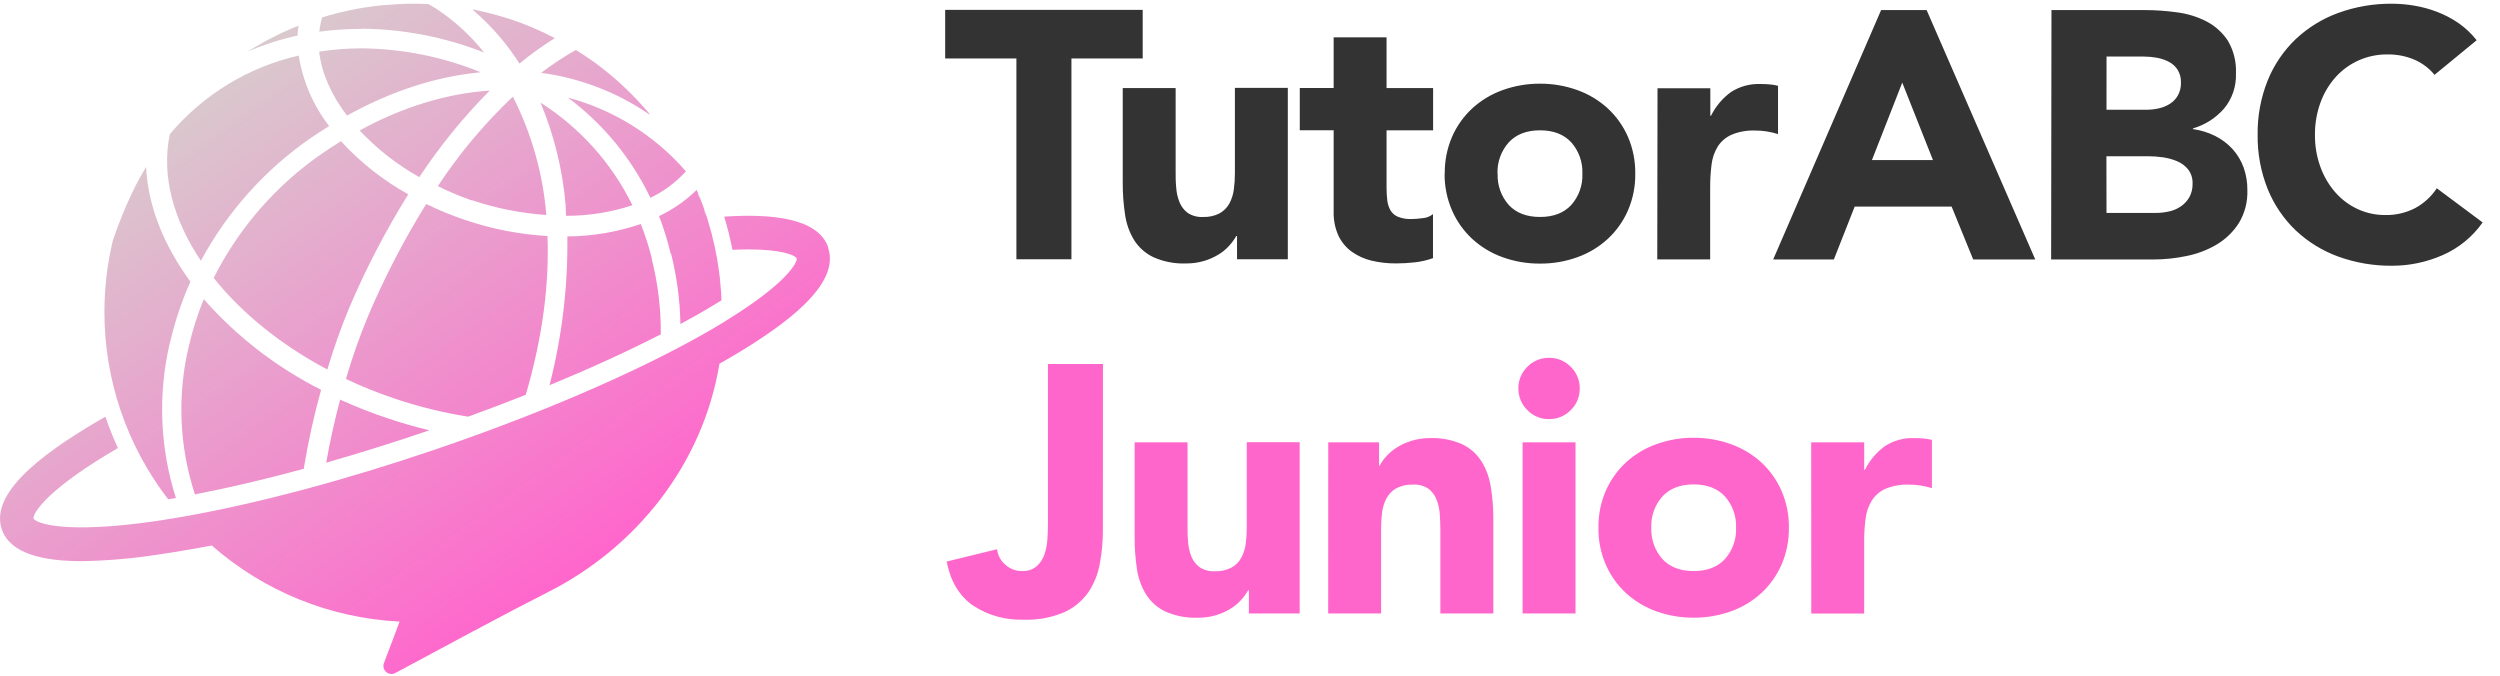
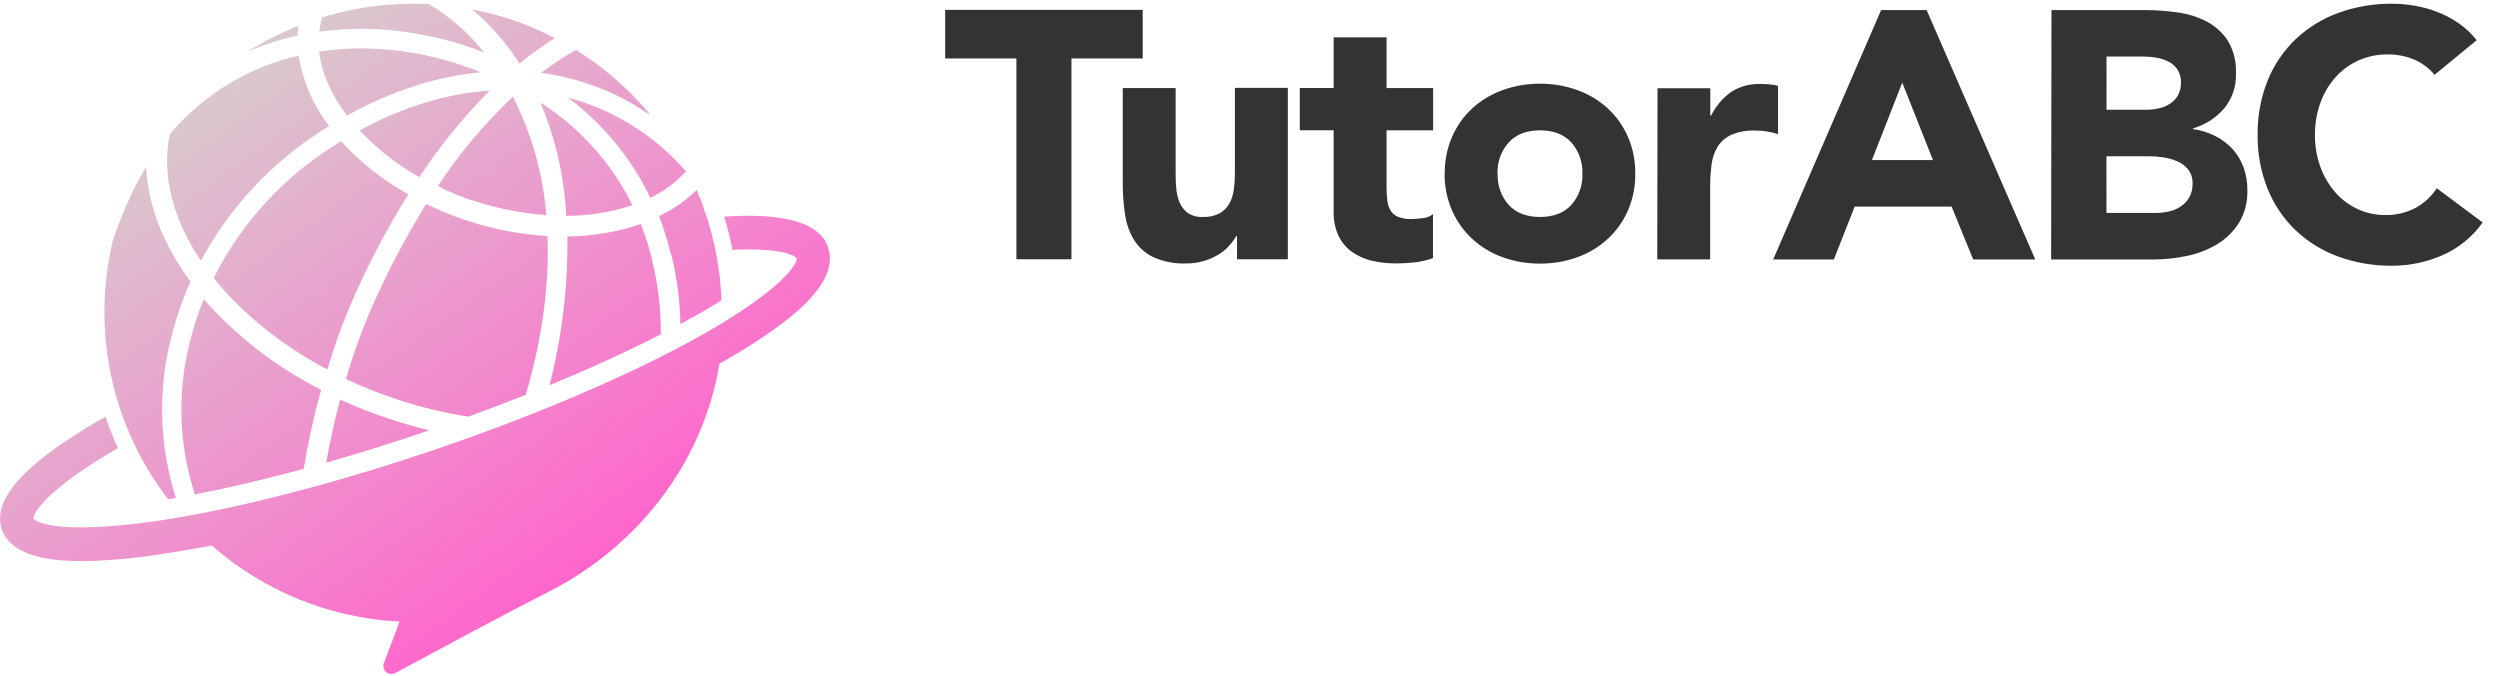
<svg xmlns="http://www.w3.org/2000/svg" width="148" height="40" viewBox="0 0 148 40" fill="none">
  <path d="M42.434 15.356C42.489 15.677 42.533 16 42.573 16.323C42.533 16.006 42.487 15.686 42.434 15.365V15.356ZM38.191 6.464C38.248 6.53 38.307 6.596 38.362 6.662L38.191 6.464ZM41.888 13.081C42.044 13.585 42.176 14.098 42.286 14.62C42.176 14.099 42.047 13.589 41.888 13.092V13.081ZM42.328 14.789C42.364 14.958 42.397 15.127 42.425 15.299C42.395 15.136 42.361 14.967 42.326 14.798L42.328 14.789ZM42.606 16.611C42.622 16.758 42.635 16.904 42.645 17.05C42.634 16.902 42.62 16.759 42.603 16.62L42.606 16.611ZM42.692 17.785C42.692 17.736 42.692 17.688 42.692 17.64C42.692 17.69 42.692 17.738 42.692 17.787V17.785ZM23.369 0.255L23.602 0.242C23.512 0.255 23.435 0.261 23.358 0.266L23.369 0.255ZM41.331 11.503C41.375 11.607 41.419 11.71 41.459 11.813C41.408 11.721 41.364 11.618 41.32 11.514L41.331 11.503ZM41.679 12.402C41.727 12.543 41.776 12.686 41.822 12.829C41.763 12.699 41.716 12.556 41.668 12.415L41.679 12.402ZM49.035 14.655C48.434 12.897 45.678 12.642 42.872 12.824C43.069 13.47 43.232 14.126 43.361 14.789C43.702 14.774 44.021 14.765 44.307 14.765C46.288 14.765 47.047 15.103 47.168 15.292C47.199 15.574 46.561 16.668 43.715 18.519C43.44 18.699 43.145 18.886 42.835 19.079C42.443 19.316 42.02 19.567 41.558 19.826C37.48 22.121 31.887 24.525 25.808 26.596C20.424 28.431 15.183 29.824 10.841 30.587C10.449 30.656 10.064 30.719 9.685 30.778L9.205 30.851C3.826 31.631 2.145 30.978 1.984 30.699C1.938 30.382 2.787 28.963 6.982 26.523C6.701 25.918 6.453 25.298 6.239 24.666C3.186 26.424 -0.695 28.989 0.107 31.338C0.604 32.793 2.576 33.22 4.834 33.22C6.287 33.197 7.736 33.076 9.172 32.859C9.861 32.765 10.583 32.639 11.325 32.514C11.723 32.444 12.126 32.369 12.54 32.294C15.628 35.008 19.547 36.595 23.655 36.798L23.327 37.677L22.726 39.261C22.694 39.351 22.689 39.448 22.713 39.54C22.736 39.632 22.787 39.715 22.858 39.778C22.928 39.842 23.017 39.882 23.111 39.895C23.205 39.908 23.301 39.892 23.387 39.85C24.487 39.257 26.248 38.312 27.973 37.391C29.699 36.47 31.405 35.574 32.376 35.086C37.647 32.448 41.602 27.508 42.593 21.53L42.802 21.413C43.048 21.273 43.301 21.125 43.556 20.974C46.46 19.233 49.772 16.855 49.024 14.668L49.035 14.655ZM27.923 11.848C29.352 12.328 30.838 12.624 32.343 12.727C32.143 10.286 31.471 7.906 30.362 5.721C28.683 7.311 27.192 9.089 25.92 11.02C26.567 11.339 27.232 11.62 27.912 11.861L27.923 11.848ZM32.422 13.974C30.755 13.877 29.11 13.556 27.529 13.02C26.743 12.755 25.976 12.44 25.231 12.077C23.915 14.197 22.764 16.415 21.789 18.712C21.284 19.928 20.847 21.171 20.481 22.435C21.425 22.881 22.395 23.271 23.384 23.604C24.796 24.079 26.245 24.434 27.716 24.666C28.878 24.244 30.018 23.811 31.125 23.371C32.155 19.851 32.516 16.721 32.411 13.987L32.422 13.974ZM33.522 12.776C34.853 12.779 36.175 12.567 37.438 12.149C36.219 9.663 34.336 7.561 31.997 6.075C32.808 8.01 33.31 10.061 33.485 12.152C33.494 12.369 33.496 12.582 33.511 12.789L33.522 12.776ZM20.14 23.64C19.825 24.824 19.537 26.097 19.312 27.389C21.278 26.828 23.303 26.196 25.35 25.497L25.422 25.473C24.61 25.279 23.796 25.048 22.988 24.776C22.015 24.454 21.061 24.079 20.129 23.653L20.14 23.64ZM38.593 15.312C38.419 14.615 38.198 13.93 37.933 13.261C36.534 13.739 35.067 13.987 33.588 13.996C33.626 16.965 33.271 19.927 32.532 22.804C34.929 21.815 37.154 20.8 39.119 19.791C39.132 18.286 38.951 16.785 38.582 15.325L38.593 15.312ZM12.073 17.686C11.702 18.591 11.404 19.524 11.182 20.477C10.483 23.384 10.607 26.428 11.541 29.268C13.546 28.879 15.723 28.369 17.981 27.754C18.238 26.177 18.581 24.616 19.009 23.077C16.371 21.746 14.013 19.924 12.062 17.708L12.073 17.686ZM10.079 20.224C10.363 19.005 10.763 17.817 11.274 16.675C9.683 14.505 8.75 12.169 8.653 9.886C8.36 10.36 8.092 10.85 7.85 11.352C7.399 12.295 7.006 13.265 6.674 14.257C6.348 15.634 6.182 17.044 6.181 18.459C6.176 22.474 7.503 26.377 9.956 29.558L10.376 29.488H10.416C9.459 26.493 9.339 23.295 10.068 20.237L10.079 20.224ZM38.472 6.767L38.382 6.657C38.327 6.591 38.267 6.525 38.21 6.459C38.069 6.299 37.931 6.143 37.785 5.989L37.691 5.89C36.927 5.083 36.092 4.348 35.195 3.692L35.16 3.668C34.814 3.418 34.455 3.182 34.092 2.956C33.377 3.361 32.69 3.814 32.036 4.312C34.34 4.618 36.539 5.463 38.452 6.78L38.472 6.767ZM18.419 8.156C18.773 7.91 19.13 7.688 19.486 7.464C18.543 6.246 17.923 4.809 17.686 3.288C14.702 3.971 12.023 5.606 10.053 7.945C9.544 10.382 10.253 13 11.893 15.437C13.456 12.535 15.685 10.044 18.399 8.169L18.419 8.156ZM17.69 1.516C17.609 1.549 17.525 1.578 17.444 1.613L17.224 1.703C17.023 1.791 16.823 1.879 16.627 1.974L16.427 2.07C16.233 2.165 16.042 2.261 15.853 2.363L15.633 2.481C15.456 2.578 15.282 2.679 15.108 2.782L14.855 2.936L14.668 3.055C15.62 2.642 16.61 2.324 17.624 2.103C17.616 1.921 17.644 1.723 17.671 1.53L17.69 1.516ZM39.731 15.026C40.07 16.387 40.255 17.781 40.281 19.182C40.563 19.031 40.84 18.879 41.109 18.727C41.571 18.468 41.989 18.218 42.386 17.98L42.705 17.782C42.705 17.734 42.705 17.686 42.705 17.635C42.705 17.437 42.683 17.237 42.667 17.042C42.657 16.895 42.644 16.749 42.628 16.602C42.628 16.505 42.608 16.411 42.597 16.314C42.557 15.991 42.513 15.668 42.458 15.347C42.458 15.327 42.458 15.31 42.447 15.29C42.419 15.119 42.386 14.949 42.35 14.78L42.311 14.6C42.201 14.086 42.068 13.573 41.912 13.062L41.835 12.813C41.789 12.67 41.741 12.527 41.692 12.387C41.622 12.187 41.549 11.991 41.472 11.796C41.433 11.692 41.389 11.589 41.344 11.486C41.3 11.382 41.276 11.325 41.243 11.244C40.591 11.879 39.839 12.403 39.016 12.793C39.297 13.526 39.53 14.276 39.711 15.04L39.731 15.026ZM30.771 3.747C31.43 3.206 32.124 2.708 32.846 2.255C32.391 2.018 31.922 1.798 31.444 1.596L31.389 1.574C31.132 1.468 30.872 1.367 30.61 1.275C30.086 1.088 29.549 0.925 29.004 0.787L28.849 0.749C28.629 0.692 28.394 0.642 28.165 0.593L28.029 0.565H27.969C29.051 1.486 29.989 2.563 30.751 3.76L30.771 3.747ZM21.397 1.699C23.884 1.719 26.346 2.198 28.66 3.11C27.864 2.106 26.913 1.234 25.843 0.527C25.684 0.424 25.519 0.336 25.356 0.24C25.097 0.226 24.837 0.222 24.575 0.22H24.463C24.177 0.22 23.895 0.22 23.615 0.242L23.382 0.255C23.162 0.266 22.942 0.283 22.722 0.303L22.526 0.323C21.952 0.382 21.387 0.468 20.829 0.582L20.717 0.604C20.158 0.722 19.609 0.863 19.07 1.029C18.989 1.306 18.934 1.59 18.903 1.877C19.723 1.765 20.549 1.71 21.377 1.712L21.397 1.699ZM28.44 4.27C26.203 3.36 23.813 2.882 21.397 2.861C20.559 2.863 19.722 2.928 18.894 3.055C19.037 4.33 19.616 5.626 20.543 6.844C23.118 5.413 25.783 4.534 28.414 4.283L28.44 4.27ZM38.529 11.697C39.316 11.318 40.021 10.791 40.605 10.143C38.766 8.021 36.332 6.5 33.617 5.776C35.702 7.33 37.379 9.366 38.503 11.71L38.529 11.697ZM24.837 10.466C26.05 8.632 27.442 6.922 28.992 5.363C26.439 5.532 23.827 6.336 21.289 7.723C22.316 8.814 23.504 9.744 24.811 10.479L24.837 10.466ZM20.215 8.343C19.834 8.578 19.453 8.82 19.077 9.081C16.348 10.96 14.137 13.496 12.65 16.455C14.29 18.51 16.594 20.396 19.378 21.875C19.747 20.636 20.178 19.418 20.673 18.224C21.663 15.897 22.833 13.65 24.17 11.503C22.679 10.676 21.333 9.613 20.182 8.356L20.215 8.343Z" fill="url(#paint0_linear_7320_6822)" />
  <path d="M60.171 3.462H55.954V0.585H67.648V3.462H63.429V15.348H60.171V3.462ZM76.239 15.348H73.232V13.97H73.19C73.068 14.179 72.924 14.375 72.761 14.554C72.576 14.759 72.362 14.935 72.125 15.075C71.857 15.236 71.569 15.363 71.269 15.451C70.93 15.55 70.578 15.599 70.225 15.596C69.562 15.623 68.901 15.498 68.293 15.231C67.822 15.01 67.423 14.659 67.144 14.22C66.861 13.756 66.677 13.238 66.603 12.699C66.508 12.071 66.462 11.436 66.466 10.8V5.214H69.598V10.176C69.598 10.469 69.598 10.77 69.629 11.084C69.647 11.38 69.711 11.671 69.818 11.948C69.916 12.203 70.082 12.427 70.298 12.594C70.571 12.778 70.898 12.866 71.227 12.844C71.568 12.858 71.906 12.783 72.209 12.625C72.45 12.486 72.649 12.284 72.783 12.04C72.919 11.783 73.007 11.504 73.043 11.216C73.086 10.898 73.107 10.578 73.106 10.258V5.203H76.239V15.348ZM84.84 7.715H82.084V11.091C82.083 11.345 82.097 11.6 82.126 11.853C82.147 12.062 82.211 12.264 82.313 12.447C82.415 12.618 82.57 12.753 82.754 12.831C83.009 12.932 83.282 12.979 83.557 12.967C83.778 12.964 83.998 12.946 84.217 12.915C84.442 12.9 84.657 12.816 84.833 12.675V15.282C84.483 15.408 84.119 15.492 83.748 15.532C83.383 15.573 83.016 15.594 82.648 15.594C82.156 15.598 81.665 15.543 81.186 15.429C80.766 15.328 80.37 15.147 80.018 14.897C79.681 14.651 79.412 14.325 79.234 13.948C79.035 13.502 78.939 13.018 78.952 12.53V7.713H76.947V5.211H78.952V2.211H82.084V5.214H84.84V7.715ZM85.529 10.28C85.519 9.524 85.669 8.775 85.969 8.082C86.25 7.446 86.659 6.874 87.171 6.403C87.693 5.93 88.303 5.566 88.967 5.33C89.673 5.077 90.418 4.949 91.168 4.954C91.918 4.949 92.663 5.077 93.369 5.33C94.033 5.565 94.643 5.93 95.165 6.403C95.677 6.874 96.086 7.446 96.367 8.082C96.668 8.775 96.818 9.524 96.807 10.28C96.819 11.035 96.669 11.784 96.367 12.477C96.087 13.114 95.677 13.686 95.165 14.156C94.644 14.631 94.033 14.996 93.369 15.231C92.663 15.484 91.918 15.61 91.168 15.605C90.418 15.61 89.673 15.484 88.967 15.231C88.303 14.996 87.692 14.63 87.171 14.156C86.659 13.686 86.249 13.114 85.969 12.477C85.665 11.785 85.512 11.036 85.52 10.28H85.529ZM88.661 10.28C88.632 10.961 88.869 11.626 89.321 12.137C89.761 12.608 90.378 12.844 91.17 12.844C91.963 12.844 92.578 12.608 93.017 12.137C93.469 11.626 93.706 10.961 93.677 10.28C93.705 9.599 93.468 8.935 93.017 8.425C92.577 7.951 91.961 7.715 91.17 7.715C90.379 7.715 89.763 7.951 89.321 8.425C88.867 8.933 88.627 9.598 88.652 10.28H88.661ZM98.125 5.225H101.251V6.851H101.293C101.568 6.293 101.976 5.81 102.481 5.444C102.997 5.114 103.603 4.95 104.215 4.974C104.396 4.974 104.576 4.974 104.757 4.996C104.926 5.008 105.095 5.036 105.259 5.08V7.937C105.042 7.87 104.822 7.818 104.598 7.781C104.374 7.745 104.148 7.727 103.92 7.728C103.435 7.707 102.95 7.792 102.501 7.979C102.169 8.127 101.888 8.368 101.691 8.673C101.492 9.001 101.367 9.367 101.323 9.748C101.266 10.204 101.239 10.664 101.242 11.123V15.357H98.11L98.125 5.225ZM111.362 0.596H114.056L120.487 15.359H116.812L115.537 12.231H109.797L108.565 15.359H104.973L111.362 0.596ZM112.614 4.891L110.818 9.477H114.432L112.614 4.891ZM121.447 0.596H126.961C127.606 0.597 128.251 0.642 128.891 0.732C129.499 0.81 130.089 0.993 130.634 1.273C131.142 1.539 131.574 1.93 131.889 2.409C132.234 2.996 132.401 3.67 132.368 4.35C132.397 5.103 132.148 5.841 131.669 6.422C131.18 6.986 130.537 7.396 129.82 7.603V7.642C130.279 7.705 130.725 7.843 131.14 8.049C131.525 8.242 131.872 8.504 132.164 8.82C132.453 9.141 132.677 9.514 132.824 9.919C132.975 10.348 133.05 10.799 133.044 11.253C133.069 11.938 132.895 12.615 132.542 13.203C132.214 13.717 131.771 14.149 131.248 14.464C130.696 14.793 130.093 15.025 129.463 15.152C128.812 15.29 128.148 15.36 127.482 15.361H121.427L121.447 0.596ZM124.705 6.497H127.064C127.314 6.497 127.562 6.469 127.806 6.414C128.04 6.362 128.264 6.27 128.466 6.141C128.661 6.016 128.822 5.845 128.935 5.642C129.059 5.412 129.121 5.152 129.113 4.891C129.123 4.623 129.054 4.359 128.915 4.13C128.788 3.932 128.611 3.771 128.402 3.662C128.18 3.546 127.941 3.464 127.694 3.42C127.439 3.373 127.18 3.349 126.921 3.348H124.707L124.705 6.497ZM124.705 12.605H127.628C127.884 12.605 128.141 12.577 128.391 12.521C128.64 12.47 128.877 12.372 129.089 12.231C129.299 12.091 129.474 11.905 129.602 11.688C129.74 11.44 129.809 11.159 129.8 10.875C129.814 10.572 129.721 10.274 129.538 10.031C129.363 9.814 129.136 9.646 128.878 9.541C128.604 9.427 128.316 9.349 128.021 9.31C127.738 9.271 127.452 9.25 127.165 9.249H124.7L124.705 12.605ZM144.124 4.431C143.807 4.044 143.403 3.738 142.944 3.537C142.433 3.319 141.882 3.212 141.327 3.222C140.74 3.217 140.158 3.338 139.623 3.579C139.107 3.81 138.645 4.147 138.267 4.568C137.874 5.009 137.569 5.523 137.369 6.08C137.149 6.688 137.04 7.33 137.046 7.976C137.038 8.626 137.147 9.273 137.369 9.884C137.567 10.434 137.865 10.944 138.25 11.385C138.616 11.804 139.066 12.141 139.57 12.376C140.084 12.614 140.644 12.735 141.21 12.73C141.827 12.742 142.438 12.599 142.986 12.315C143.5 12.035 143.937 11.634 144.258 11.146L146.972 13.168C146.374 14.022 145.55 14.693 144.593 15.108C143.658 15.518 142.649 15.731 141.628 15.732C140.539 15.744 139.457 15.561 138.432 15.192C137.493 14.851 136.633 14.322 135.905 13.638C135.185 12.947 134.619 12.112 134.246 11.187C133.838 10.166 133.636 9.075 133.652 7.976C133.636 6.877 133.838 5.786 134.246 4.765C134.619 3.841 135.185 3.006 135.905 2.317C136.633 1.632 137.493 1.103 138.432 0.763C139.456 0.392 140.539 0.208 141.628 0.22C142.066 0.223 142.502 0.261 142.933 0.335C143.389 0.412 143.837 0.534 144.269 0.699C144.715 0.869 145.139 1.09 145.533 1.359C145.943 1.643 146.309 1.988 146.618 2.381L144.124 4.431Z" fill="#333333" />
-   <path d="M65.291 31.378C65.292 32.041 65.233 32.703 65.112 33.356C65.007 33.964 64.776 34.543 64.435 35.057C64.072 35.573 63.578 35.982 63.004 36.244C62.236 36.569 61.405 36.719 60.572 36.684C59.521 36.718 58.486 36.427 57.607 35.85C56.799 35.294 56.276 34.425 56.04 33.244L59.027 32.514C59.066 32.871 59.242 33.2 59.518 33.431C59.782 33.674 60.129 33.808 60.488 33.807C60.807 33.827 61.121 33.727 61.369 33.525C61.58 33.336 61.738 33.095 61.829 32.826C61.928 32.534 61.988 32.229 62.007 31.921C62.027 31.593 62.038 31.29 62.038 31.013V21.547H65.295L65.291 31.378ZM76.941 36.319H73.934V34.943H73.892C73.772 35.153 73.629 35.349 73.465 35.527C73.28 35.732 73.065 35.908 72.827 36.048C72.559 36.21 72.272 36.337 71.971 36.424C71.632 36.524 71.281 36.572 70.928 36.569C70.265 36.596 69.605 36.471 68.997 36.204C68.526 35.983 68.128 35.632 67.848 35.193C67.565 34.729 67.38 34.211 67.305 33.672C67.212 33.044 67.167 32.409 67.171 31.774V26.187H70.302V31.149C70.302 31.442 70.302 31.743 70.333 32.055C70.35 32.352 70.413 32.644 70.52 32.921C70.619 33.176 70.784 33.399 71 33.567C71.274 33.751 71.602 33.839 71.931 33.818C72.272 33.833 72.61 33.757 72.911 33.598C73.153 33.462 73.352 33.26 73.485 33.015C73.622 32.759 73.71 32.479 73.747 32.191C73.789 31.873 73.81 31.553 73.809 31.233V26.178H76.941V36.319ZM78.633 26.187H81.64V27.563H81.682C81.792 27.349 81.933 27.152 82.1 26.978C82.291 26.776 82.509 26.601 82.747 26.457C83.015 26.297 83.303 26.171 83.603 26.084C83.942 25.982 84.293 25.933 84.646 25.936C85.306 25.91 85.963 26.035 86.568 26.301C87.034 26.526 87.427 26.876 87.706 27.312C87.99 27.778 88.178 28.296 88.258 28.835C88.359 29.462 88.409 30.097 88.406 30.732V36.319H85.269V31.358C85.269 31.066 85.258 30.763 85.236 30.451C85.219 30.154 85.156 29.862 85.049 29.585C84.952 29.329 84.786 29.106 84.569 28.938C84.296 28.755 83.969 28.666 83.641 28.688C83.3 28.674 82.961 28.75 82.659 28.908C82.416 29.045 82.217 29.247 82.085 29.492C81.948 29.748 81.859 30.027 81.823 30.314C81.78 30.633 81.76 30.953 81.761 31.275V36.319H78.629L78.633 26.187ZM89.887 22.996C89.884 22.757 89.93 22.52 90.021 22.3C90.113 22.08 90.249 21.881 90.42 21.714C90.586 21.543 90.786 21.408 91.007 21.317C91.227 21.225 91.464 21.18 91.703 21.182C91.942 21.179 92.179 21.225 92.4 21.316C92.621 21.408 92.821 21.543 92.988 21.714C93.159 21.881 93.295 22.08 93.386 22.3C93.478 22.52 93.524 22.757 93.521 22.996C93.524 23.234 93.478 23.471 93.387 23.692C93.295 23.913 93.16 24.113 92.988 24.279C92.821 24.45 92.621 24.586 92.4 24.677C92.179 24.769 91.942 24.814 91.703 24.811C91.464 24.814 91.227 24.768 91.007 24.677C90.786 24.585 90.586 24.45 90.42 24.279C90.249 24.112 90.114 23.912 90.023 23.692C89.933 23.471 89.888 23.234 89.891 22.996H89.887ZM90.138 26.187H93.27V36.319H90.138V26.187ZM94.628 31.242C94.616 30.486 94.766 29.737 95.068 29.044C95.348 28.408 95.757 27.836 96.268 27.365C96.79 26.892 97.4 26.528 98.064 26.292C98.77 26.039 99.515 25.912 100.265 25.916C101.015 25.912 101.76 26.039 102.466 26.292C103.129 26.528 103.74 26.892 104.262 27.365C104.772 27.837 105.181 28.408 105.461 29.044C105.763 29.737 105.913 30.486 105.902 31.242C105.913 31.997 105.763 32.747 105.461 33.44C105.181 34.076 104.773 34.647 104.262 35.119C103.74 35.592 103.13 35.958 102.466 36.193C101.759 36.445 101.015 36.571 100.265 36.567C99.515 36.571 98.77 36.445 98.064 36.193C97.4 35.958 96.789 35.592 96.268 35.119C95.756 34.648 95.347 34.076 95.068 33.44C94.768 32.75 94.618 32.005 94.628 31.253V31.242ZM97.758 31.242C97.729 31.923 97.966 32.588 98.418 33.099C98.858 33.571 99.472 33.807 100.267 33.807C101.061 33.807 101.676 33.571 102.114 33.099C102.568 32.589 102.804 31.923 102.774 31.242C102.805 30.561 102.568 29.895 102.114 29.387C101.673 28.915 101.058 28.678 100.267 28.677C99.472 28.677 98.858 28.914 98.418 29.387C97.962 29.899 97.725 30.569 97.758 31.253V31.242ZM107.222 26.187H110.361V27.813H110.403C110.679 27.255 111.088 26.772 111.593 26.407C112.109 26.076 112.714 25.912 113.326 25.936C113.506 25.936 113.686 25.936 113.869 25.958C114.038 25.97 114.205 25.998 114.369 26.042V28.899C114.152 28.832 113.932 28.78 113.708 28.743C113.484 28.707 113.258 28.689 113.031 28.69C112.545 28.669 112.06 28.754 111.611 28.941C111.281 29.091 111.002 29.334 110.808 29.64C110.609 29.967 110.484 30.334 110.442 30.714C110.383 31.17 110.355 31.63 110.359 32.09V36.321H107.227L107.222 26.187Z" fill="#FF66CC" />
  <defs>
    <linearGradient id="paint0_linear_7320_6822" x1="11.741" y1="5.156" x2="33.017" y2="34.897" gradientUnits="userSpaceOnUse">
      <stop stop-color="#D9CACD" />
      <stop offset="1" stop-color="#FF66CC" />
    </linearGradient>
  </defs>
</svg>